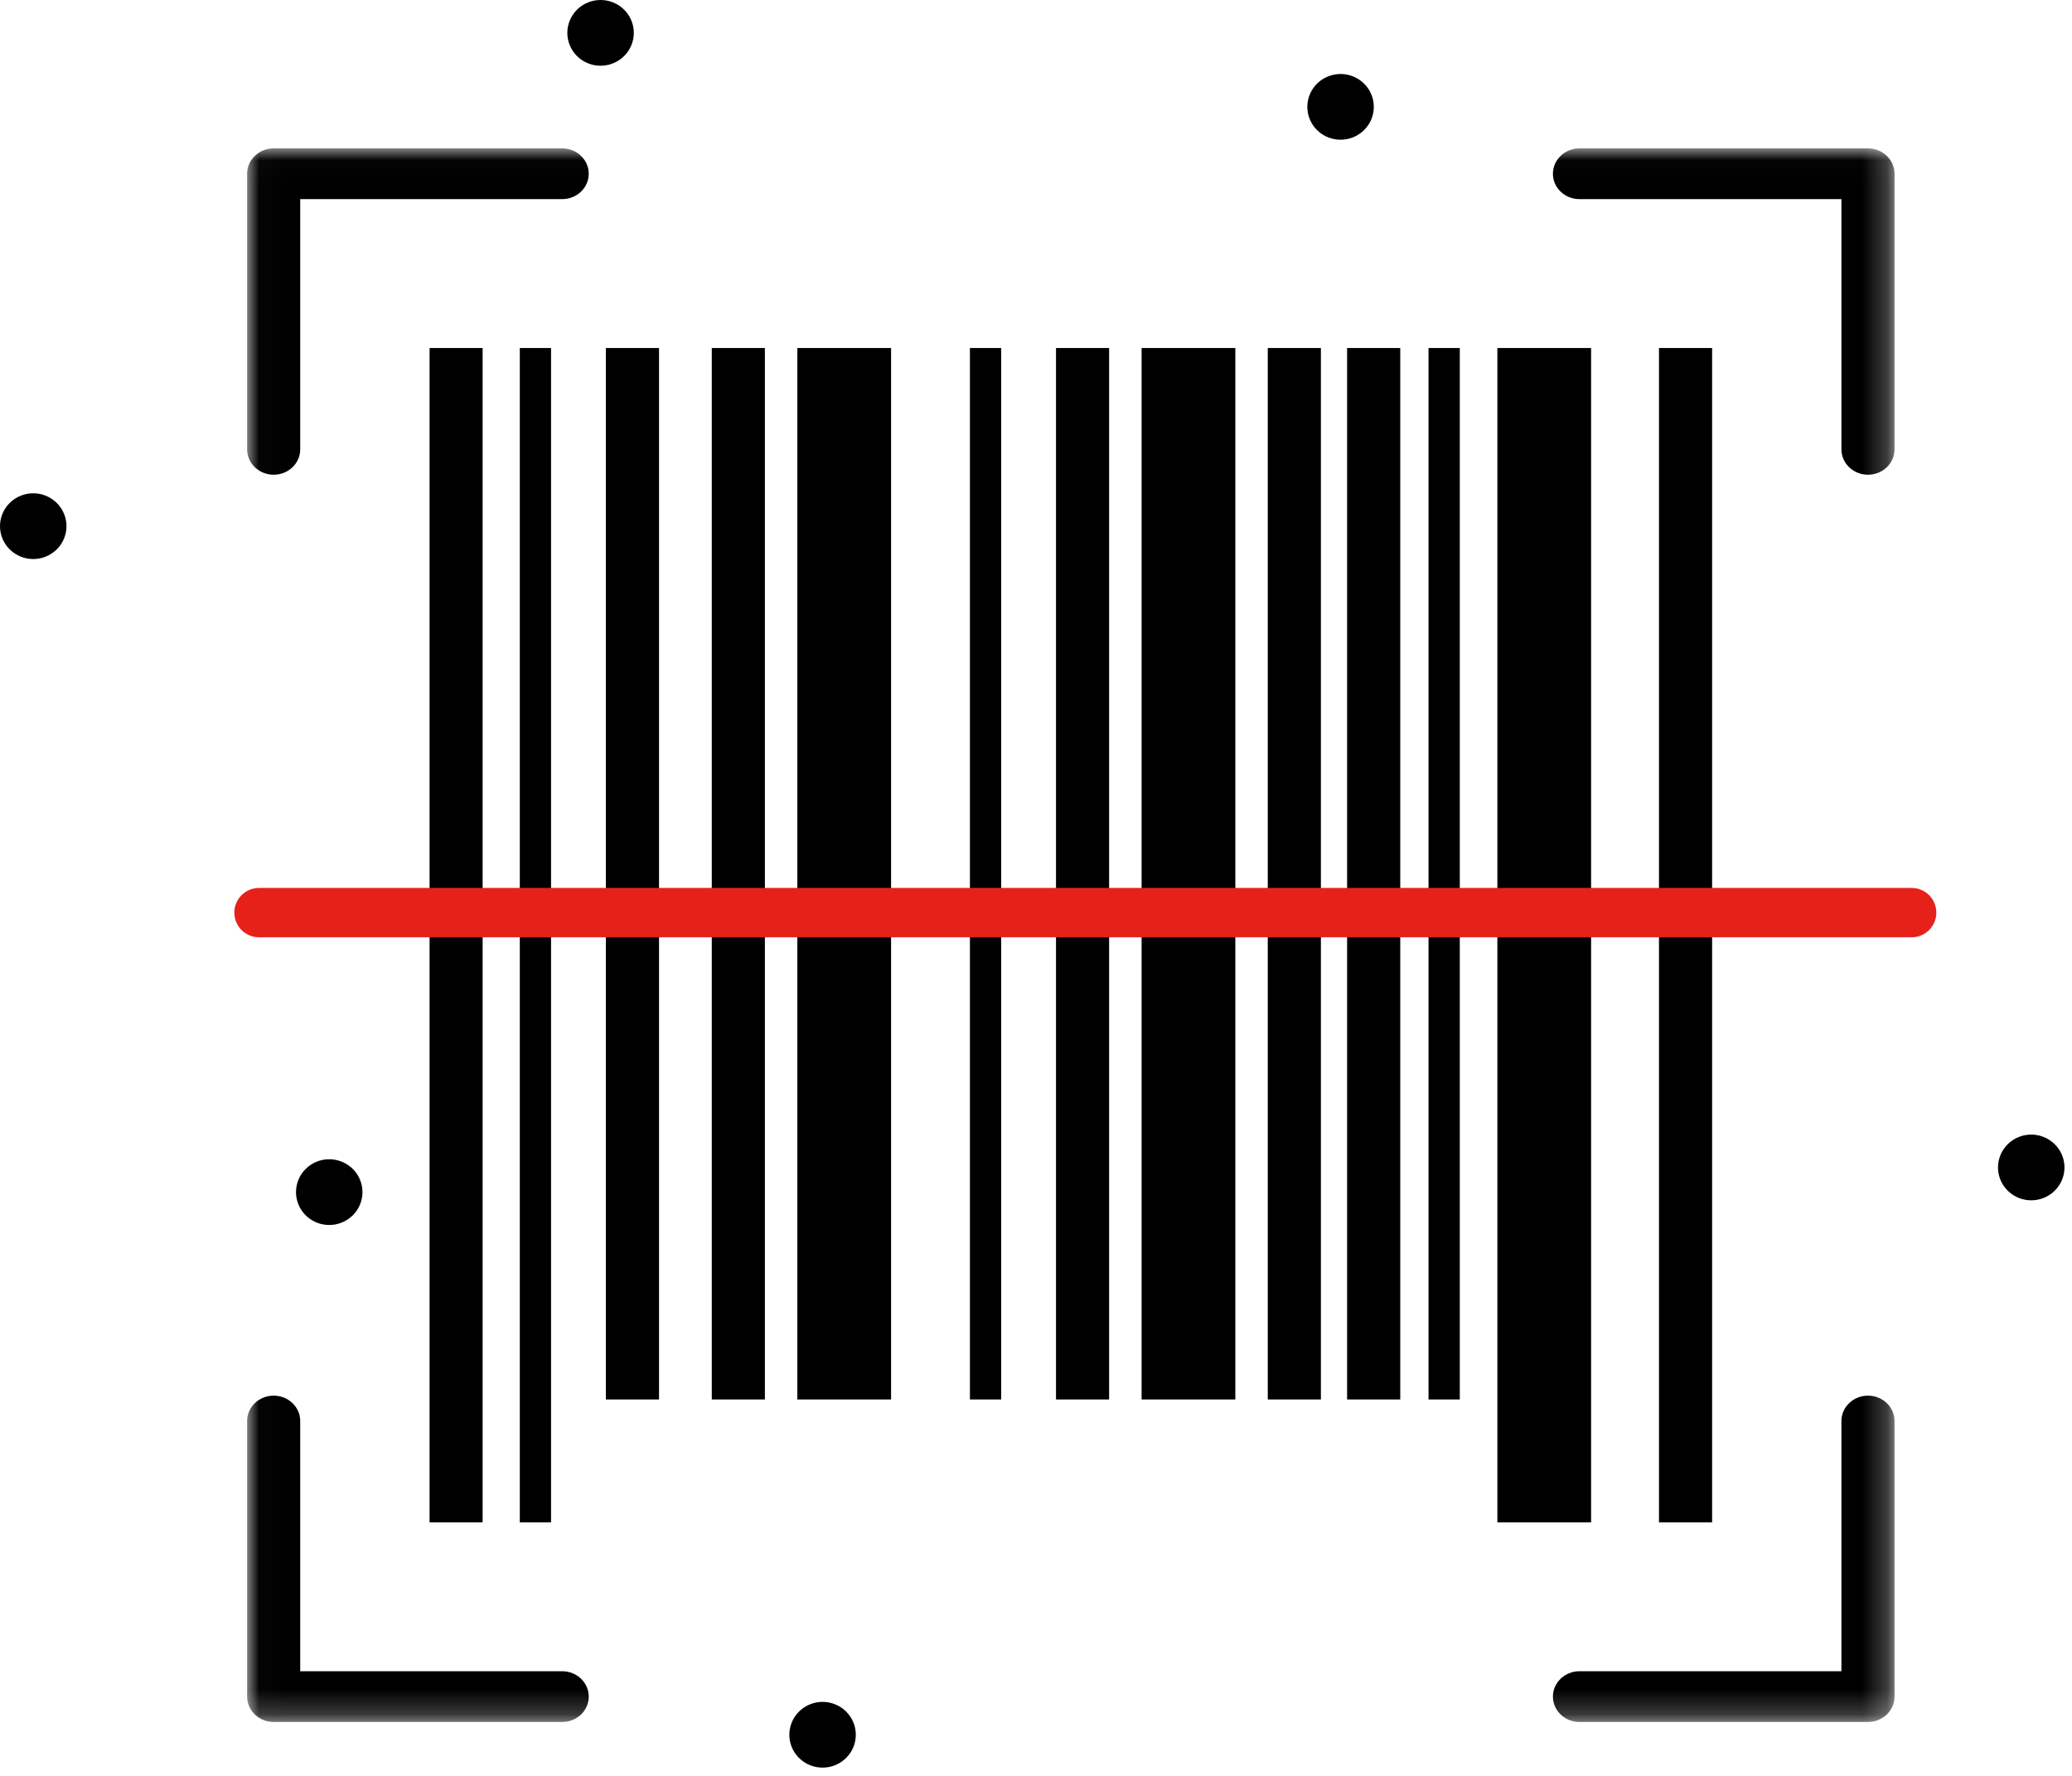
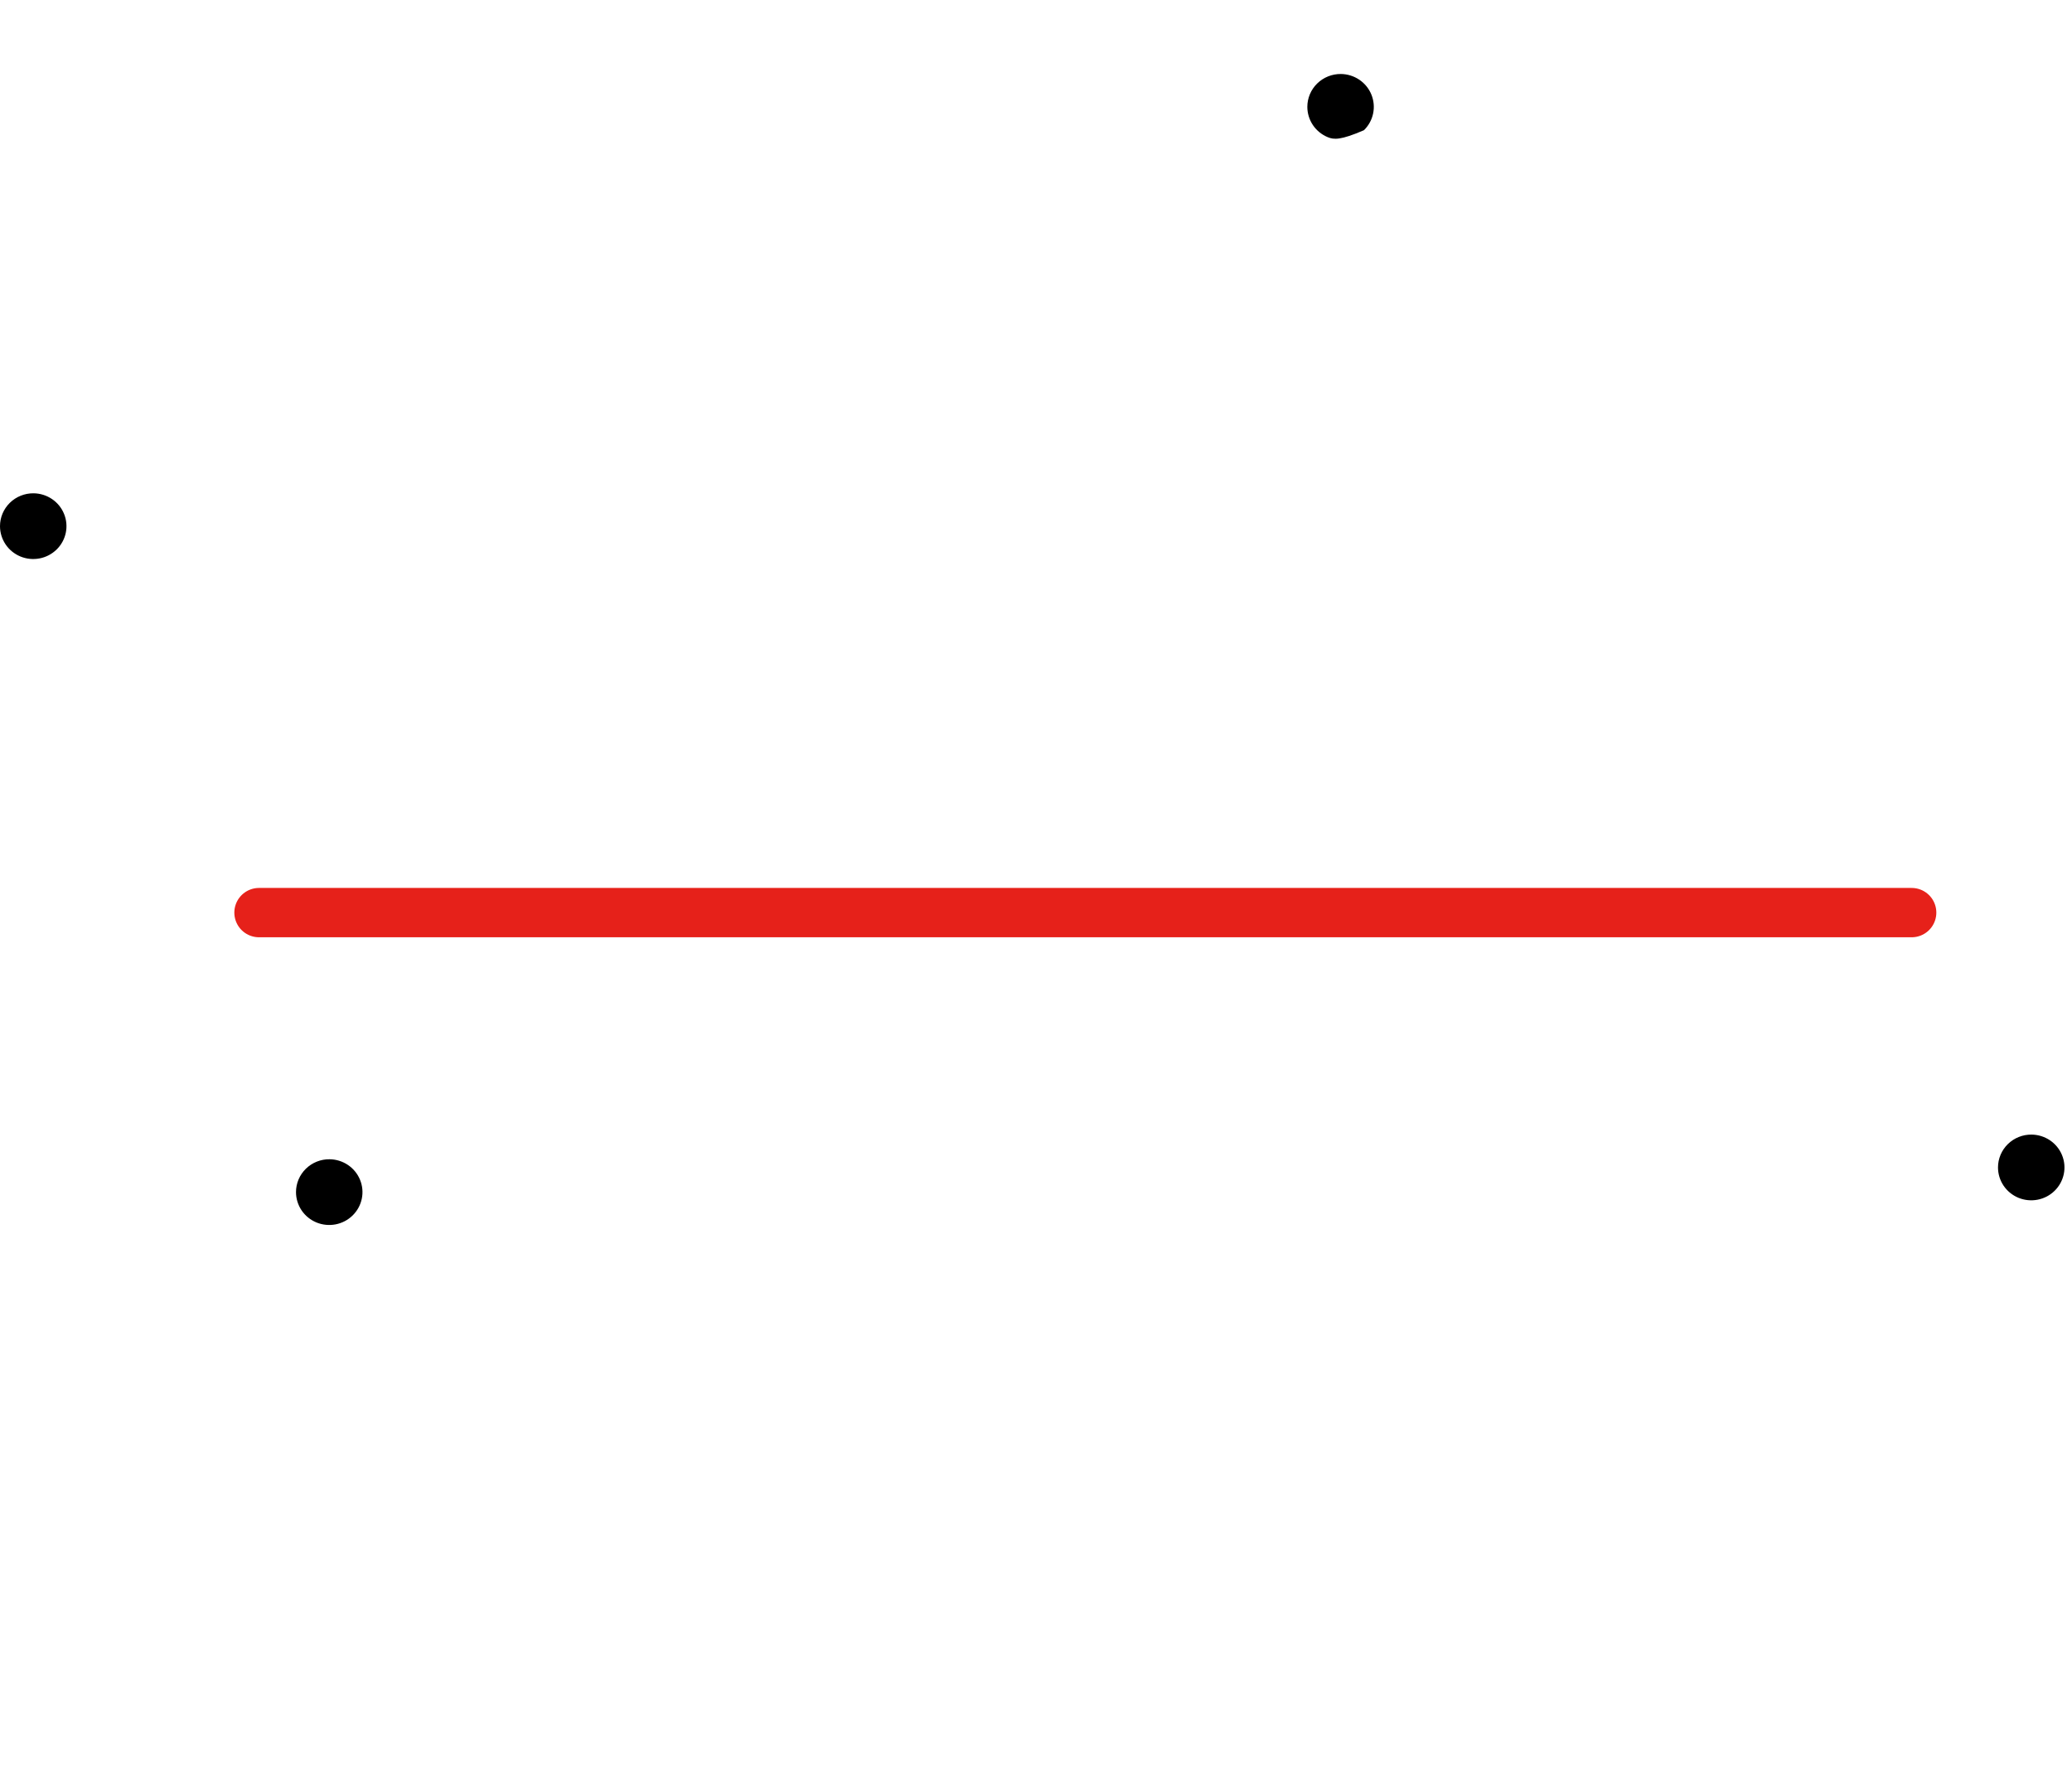
<svg xmlns="http://www.w3.org/2000/svg" width="84" height="72" viewBox="0 0 84 72" fill="none">
  <g clip-path="url(#clip0_105_13)">
    <mask id="mask0_105_13" style="mask-type:luminance" maskUnits="userSpaceOnUse" x="10" y="6" width="67" height="64">
-       <path d="M10.018 6.016H76.765V69.776H10.018V6.016Z" fill="white" />
-     </mask>
+       </mask>
    <g mask="url(#mask0_105_13)">
-       <path d="M10.018 18.217V7.045C10.018 6.477 10.5 6.016 11.095 6.016H22.791C23.386 6.016 23.868 6.477 23.868 7.045C23.868 7.614 23.386 8.073 22.791 8.073H12.171V18.217C12.171 18.786 11.689 19.247 11.095 19.247C10.5 19.247 10.018 18.786 10.018 18.217ZM64.032 8.073H74.652V18.217C74.652 18.786 75.135 19.247 75.729 19.247C76.323 19.247 76.806 18.786 76.806 18.217V7.045C76.806 6.477 76.323 6.016 75.729 6.016H64.032C63.439 6.016 62.956 6.477 62.956 7.045C62.956 7.614 63.439 8.073 64.032 8.073ZM22.791 67.757H12.171V57.614C12.171 57.045 11.689 56.584 11.095 56.584C10.5 56.584 10.018 57.045 10.018 57.614V68.786C10.018 69.354 10.5 69.815 11.095 69.815H22.791C23.386 69.815 23.868 69.354 23.868 68.786C23.868 68.219 23.386 67.757 22.791 67.757ZM75.729 56.584C75.135 56.584 74.652 57.045 74.652 57.614V67.757H64.032C63.439 67.757 62.956 68.219 62.956 68.786C62.956 69.354 63.439 69.815 64.032 69.815H75.729C76.323 69.815 76.806 69.354 76.806 68.786V57.614C76.806 57.045 76.323 56.584 75.729 56.584ZM19.566 61.722V14.109H17.415V61.721H19.566V61.722ZM69.41 61.722V14.109H67.256V61.721H69.41V61.722ZM22.34 61.722V14.109H21.073V61.721H22.34V61.722ZM64.504 14.109H60.704V61.721H64.504V14.109ZM24.563 56.739H26.717V14.109H24.563V56.739ZM32.325 56.739H36.125V14.109H32.325V56.739ZM42.811 56.739H44.964V14.109H42.811V56.739ZM51.396 56.739H53.55V14.109H51.396V56.739ZM57.913 56.739H59.181V14.109H57.913V56.739ZM28.856 56.739H31.009V14.109H28.856V56.739ZM39.321 56.739H40.589V14.109H39.321V56.739ZM46.281 56.739H50.081V14.109H46.281V56.739ZM54.612 56.739H56.767V14.109H54.612V56.739Z" fill="black" />
-     </g>
+       </g>
  </g>
  <path d="M10.5 37H77.5" stroke="#E6211A" stroke-width="2" stroke-linecap="round" stroke-linejoin="round" />
  <path d="M82.362 46C82.628 46.003 82.887 46.084 83.107 46.232C83.326 46.38 83.497 46.589 83.596 46.833C83.696 47.076 83.721 47.344 83.667 47.601C83.613 47.859 83.484 48.094 83.295 48.279C83.106 48.464 82.866 48.59 82.605 48.64C82.344 48.69 82.074 48.663 81.828 48.562C81.583 48.46 81.374 48.29 81.226 48.071C81.079 47.852 81 47.595 81 47.332C81 47.156 81.035 46.982 81.104 46.819C81.173 46.656 81.273 46.509 81.4 46.385C81.527 46.261 81.677 46.163 81.842 46.097C82.007 46.031 82.184 45.998 82.362 46Z" fill="black" />
  <path d="M13.362 47C13.628 47.003 13.887 47.084 14.107 47.232C14.326 47.38 14.497 47.589 14.596 47.833C14.696 48.076 14.721 48.344 14.667 48.601C14.613 48.859 14.484 49.094 14.295 49.279C14.106 49.464 13.866 49.59 13.605 49.64C13.344 49.69 13.074 49.663 12.828 49.562C12.583 49.46 12.373 49.29 12.226 49.071C12.079 48.852 12 48.595 12 48.332C12 48.156 12.035 47.982 12.104 47.819C12.173 47.656 12.273 47.509 12.4 47.385C12.527 47.261 12.677 47.163 12.842 47.097C13.007 47.031 13.184 46.998 13.362 47Z" fill="black" />
-   <path d="M33.362 69C33.628 69.003 33.887 69.084 34.107 69.232C34.326 69.38 34.497 69.589 34.596 69.833C34.696 70.076 34.721 70.344 34.667 70.601C34.613 70.859 34.484 71.095 34.295 71.279C34.106 71.464 33.866 71.59 33.605 71.64C33.344 71.69 33.074 71.663 32.828 71.562C32.583 71.46 32.373 71.29 32.226 71.071C32.079 70.852 32 70.595 32 70.332C32 70.156 32.035 69.982 32.104 69.819C32.173 69.656 32.273 69.509 32.4 69.385C32.527 69.261 32.677 69.163 32.842 69.097C33.007 69.031 33.184 68.998 33.362 69Z" fill="black" />
  <path d="M1.362 20C1.628 20.003 1.887 20.084 2.107 20.232C2.326 20.38 2.497 20.589 2.596 20.833C2.696 21.076 2.721 21.344 2.667 21.601C2.613 21.859 2.484 22.095 2.295 22.279C2.106 22.464 1.866 22.59 1.605 22.64C1.344 22.69 1.074 22.663 0.828 22.562C0.583 22.46 0.373 22.29 0.226 22.071C0.079 21.852 1.6413e-05 21.595 2.56681e-09 21.332C-1.0998e-05 21.156 0.035 20.982 0.104 20.819C0.173 20.657 0.273 20.509 0.4 20.385C0.527 20.261 0.677 20.163 0.842 20.097C1.007 20.031 1.184 19.998 1.362 20Z" fill="black" />
-   <path d="M24.362 8.21536e-05C24.628 0.003 24.887 0.084 25.107 0.232C25.326 0.38 25.497 0.589 25.596 0.833C25.696 1.076 25.721 1.344 25.667 1.601C25.613 1.859 25.484 2.095 25.295 2.279C25.106 2.464 24.866 2.59 24.605 2.64C24.344 2.69 24.074 2.663 23.828 2.562C23.583 2.46 23.373 2.29 23.226 2.071C23.079 1.852 23 1.595 23 1.332C23 1.156 23.035 0.982 23.104 0.819C23.173 0.656 23.273 0.509 23.4 0.385C23.527 0.261 23.677 0.163 23.842 0.097C24.007 0.031 24.184 -0.002 24.362 8.21536e-05Z" fill="black" />
-   <path d="M54.362 3C54.628 3.003 54.887 3.084 55.107 3.232C55.326 3.38 55.497 3.589 55.596 3.833C55.696 4.076 55.721 4.344 55.667 4.601C55.613 4.859 55.484 5.095 55.295 5.279C55.106 5.464 54.866 5.59 54.605 5.64C54.344 5.69 54.074 5.663 53.828 5.562C53.583 5.46 53.373 5.29 53.226 5.071C53.079 4.852 53 4.595 53 4.332C53 4.156 53.035 3.982 53.104 3.819C53.173 3.656 53.273 3.509 53.4 3.385C53.527 3.261 53.677 3.163 53.842 3.097C54.007 3.031 54.184 2.998 54.362 3Z" fill="black" />
+   <path d="M54.362 3C54.628 3.003 54.887 3.084 55.107 3.232C55.326 3.38 55.497 3.589 55.596 3.833C55.696 4.076 55.721 4.344 55.667 4.601C55.613 4.859 55.484 5.095 55.295 5.279C54.344 5.69 54.074 5.663 53.828 5.562C53.583 5.46 53.373 5.29 53.226 5.071C53.079 4.852 53 4.595 53 4.332C53 4.156 53.035 3.982 53.104 3.819C53.173 3.656 53.273 3.509 53.4 3.385C53.527 3.261 53.677 3.163 53.842 3.097C54.007 3.031 54.184 2.998 54.362 3Z" fill="black" />
  <defs>
    <clipPath id="clip0_105_13">
-       <rect width="67" height="64" fill="white" transform="translate(10 6)" />
-     </clipPath>
+       </clipPath>
  </defs>
</svg>